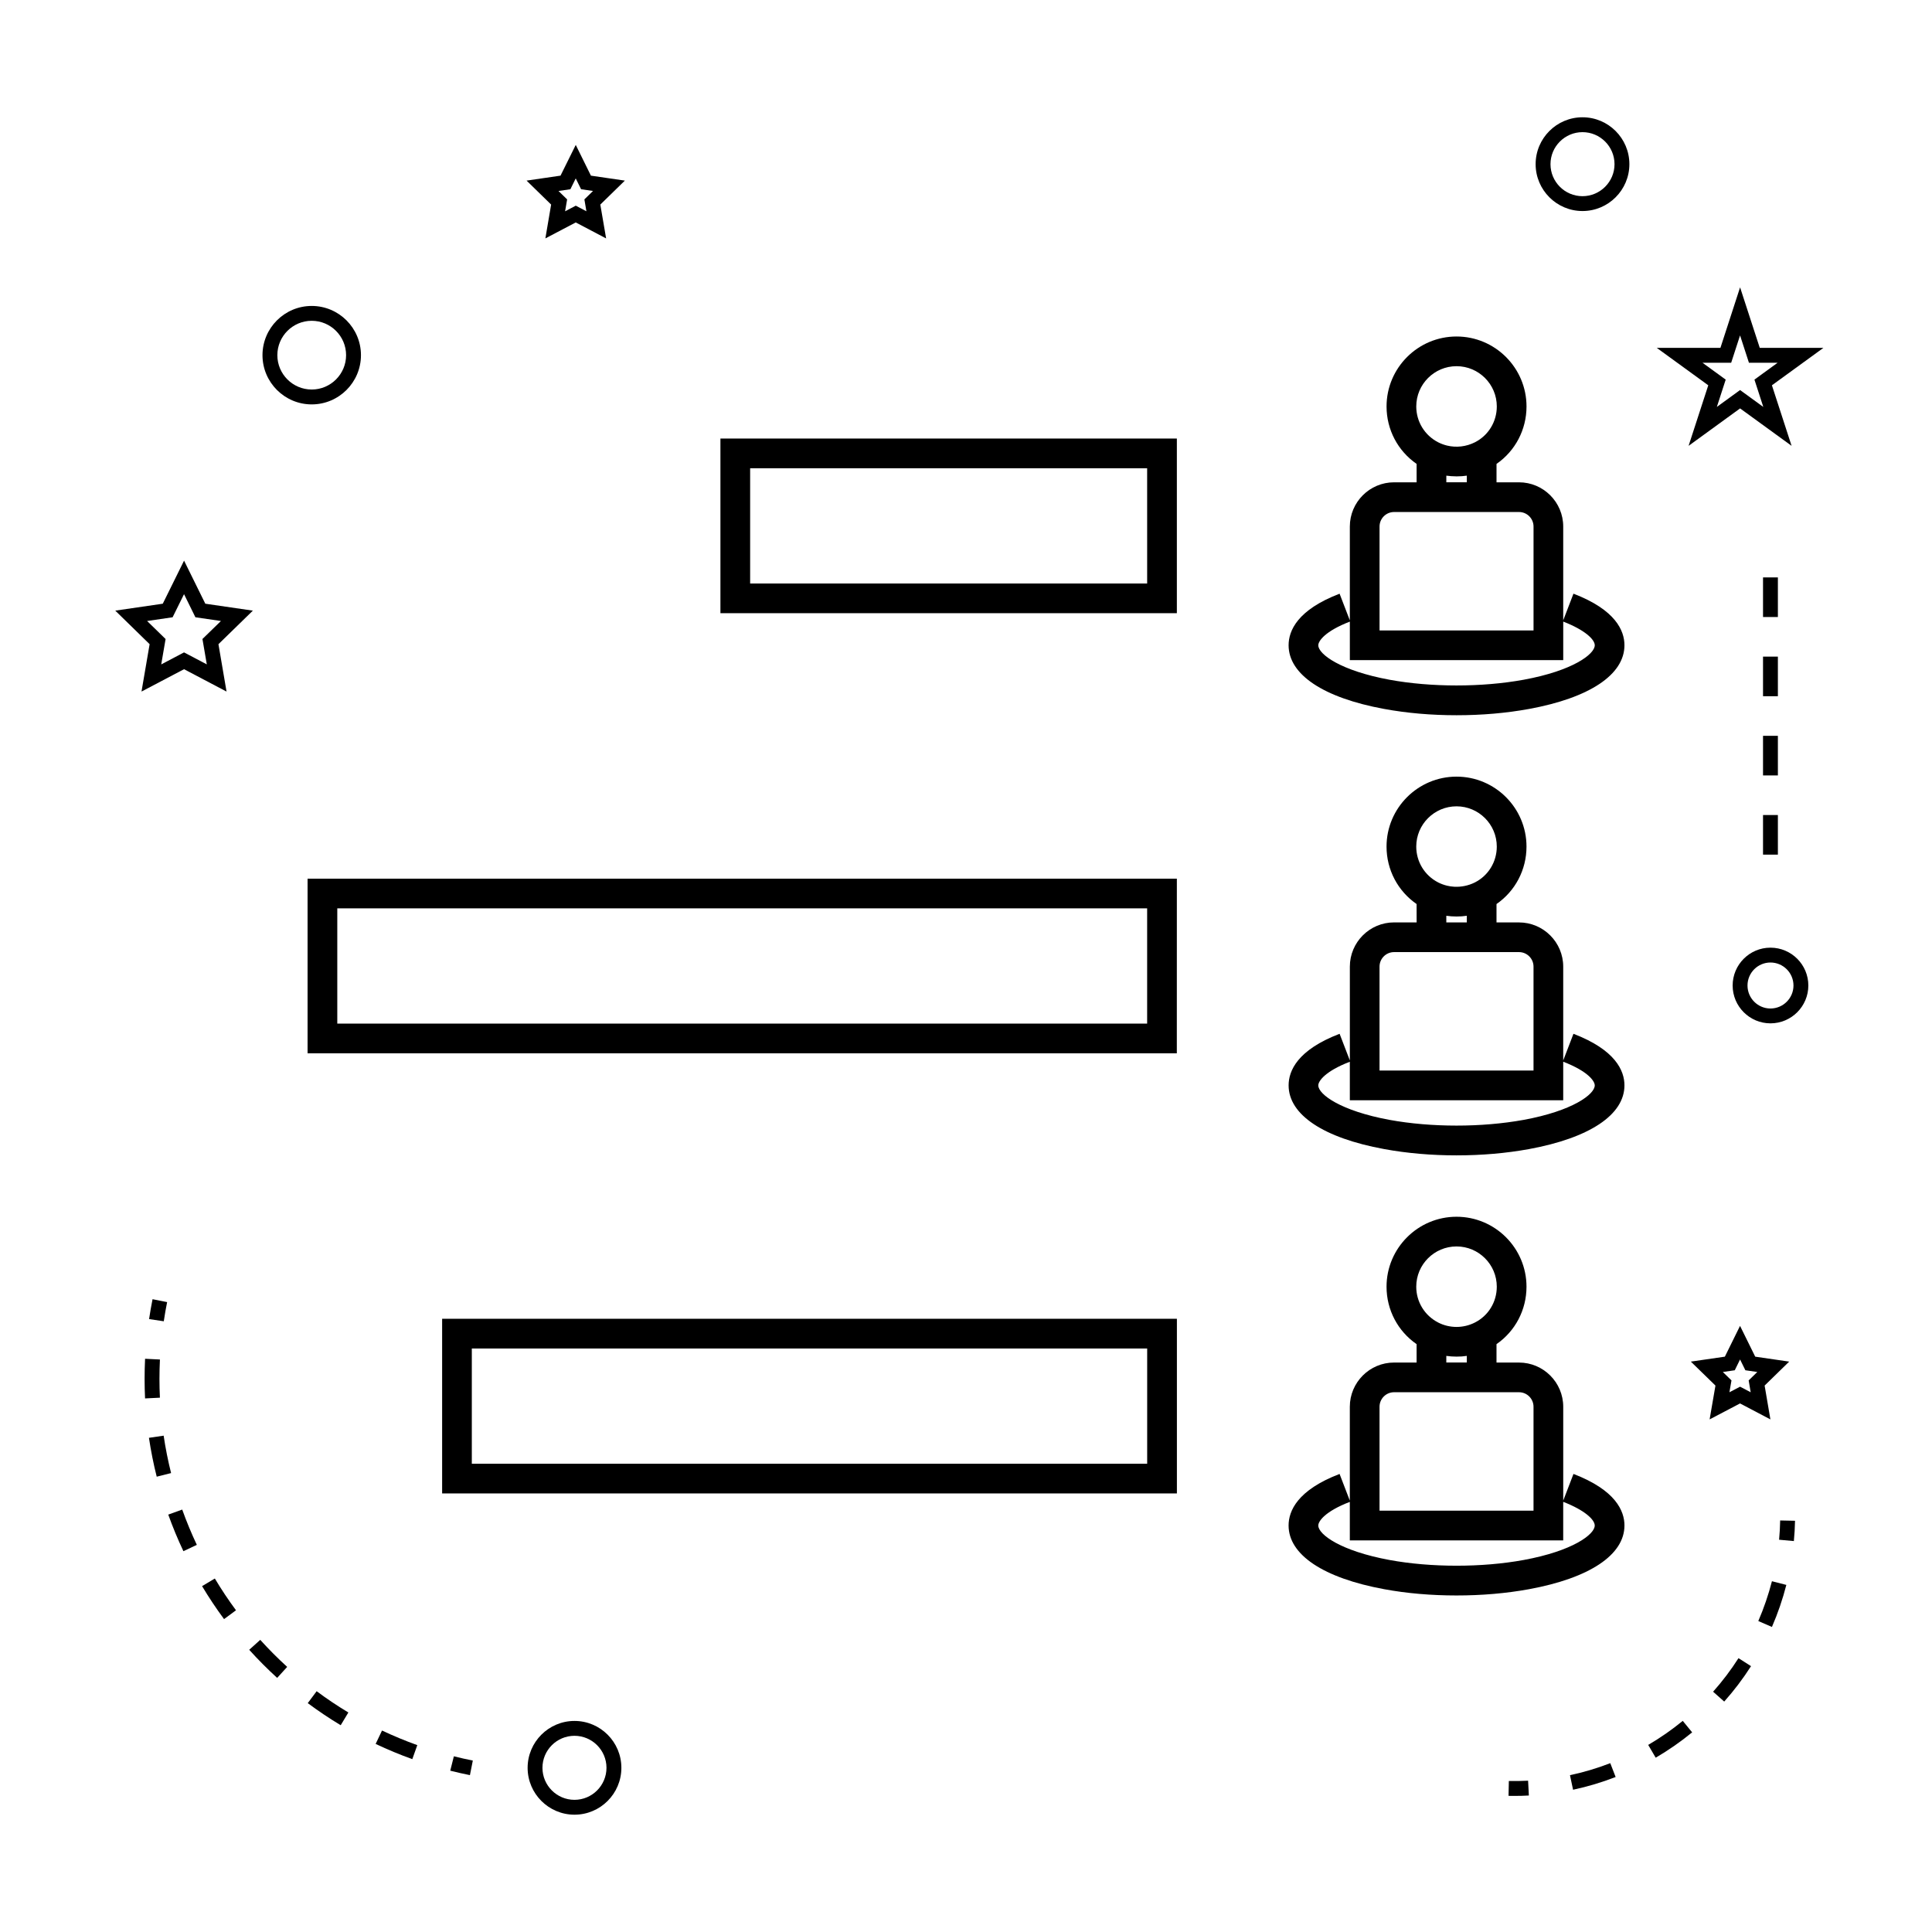
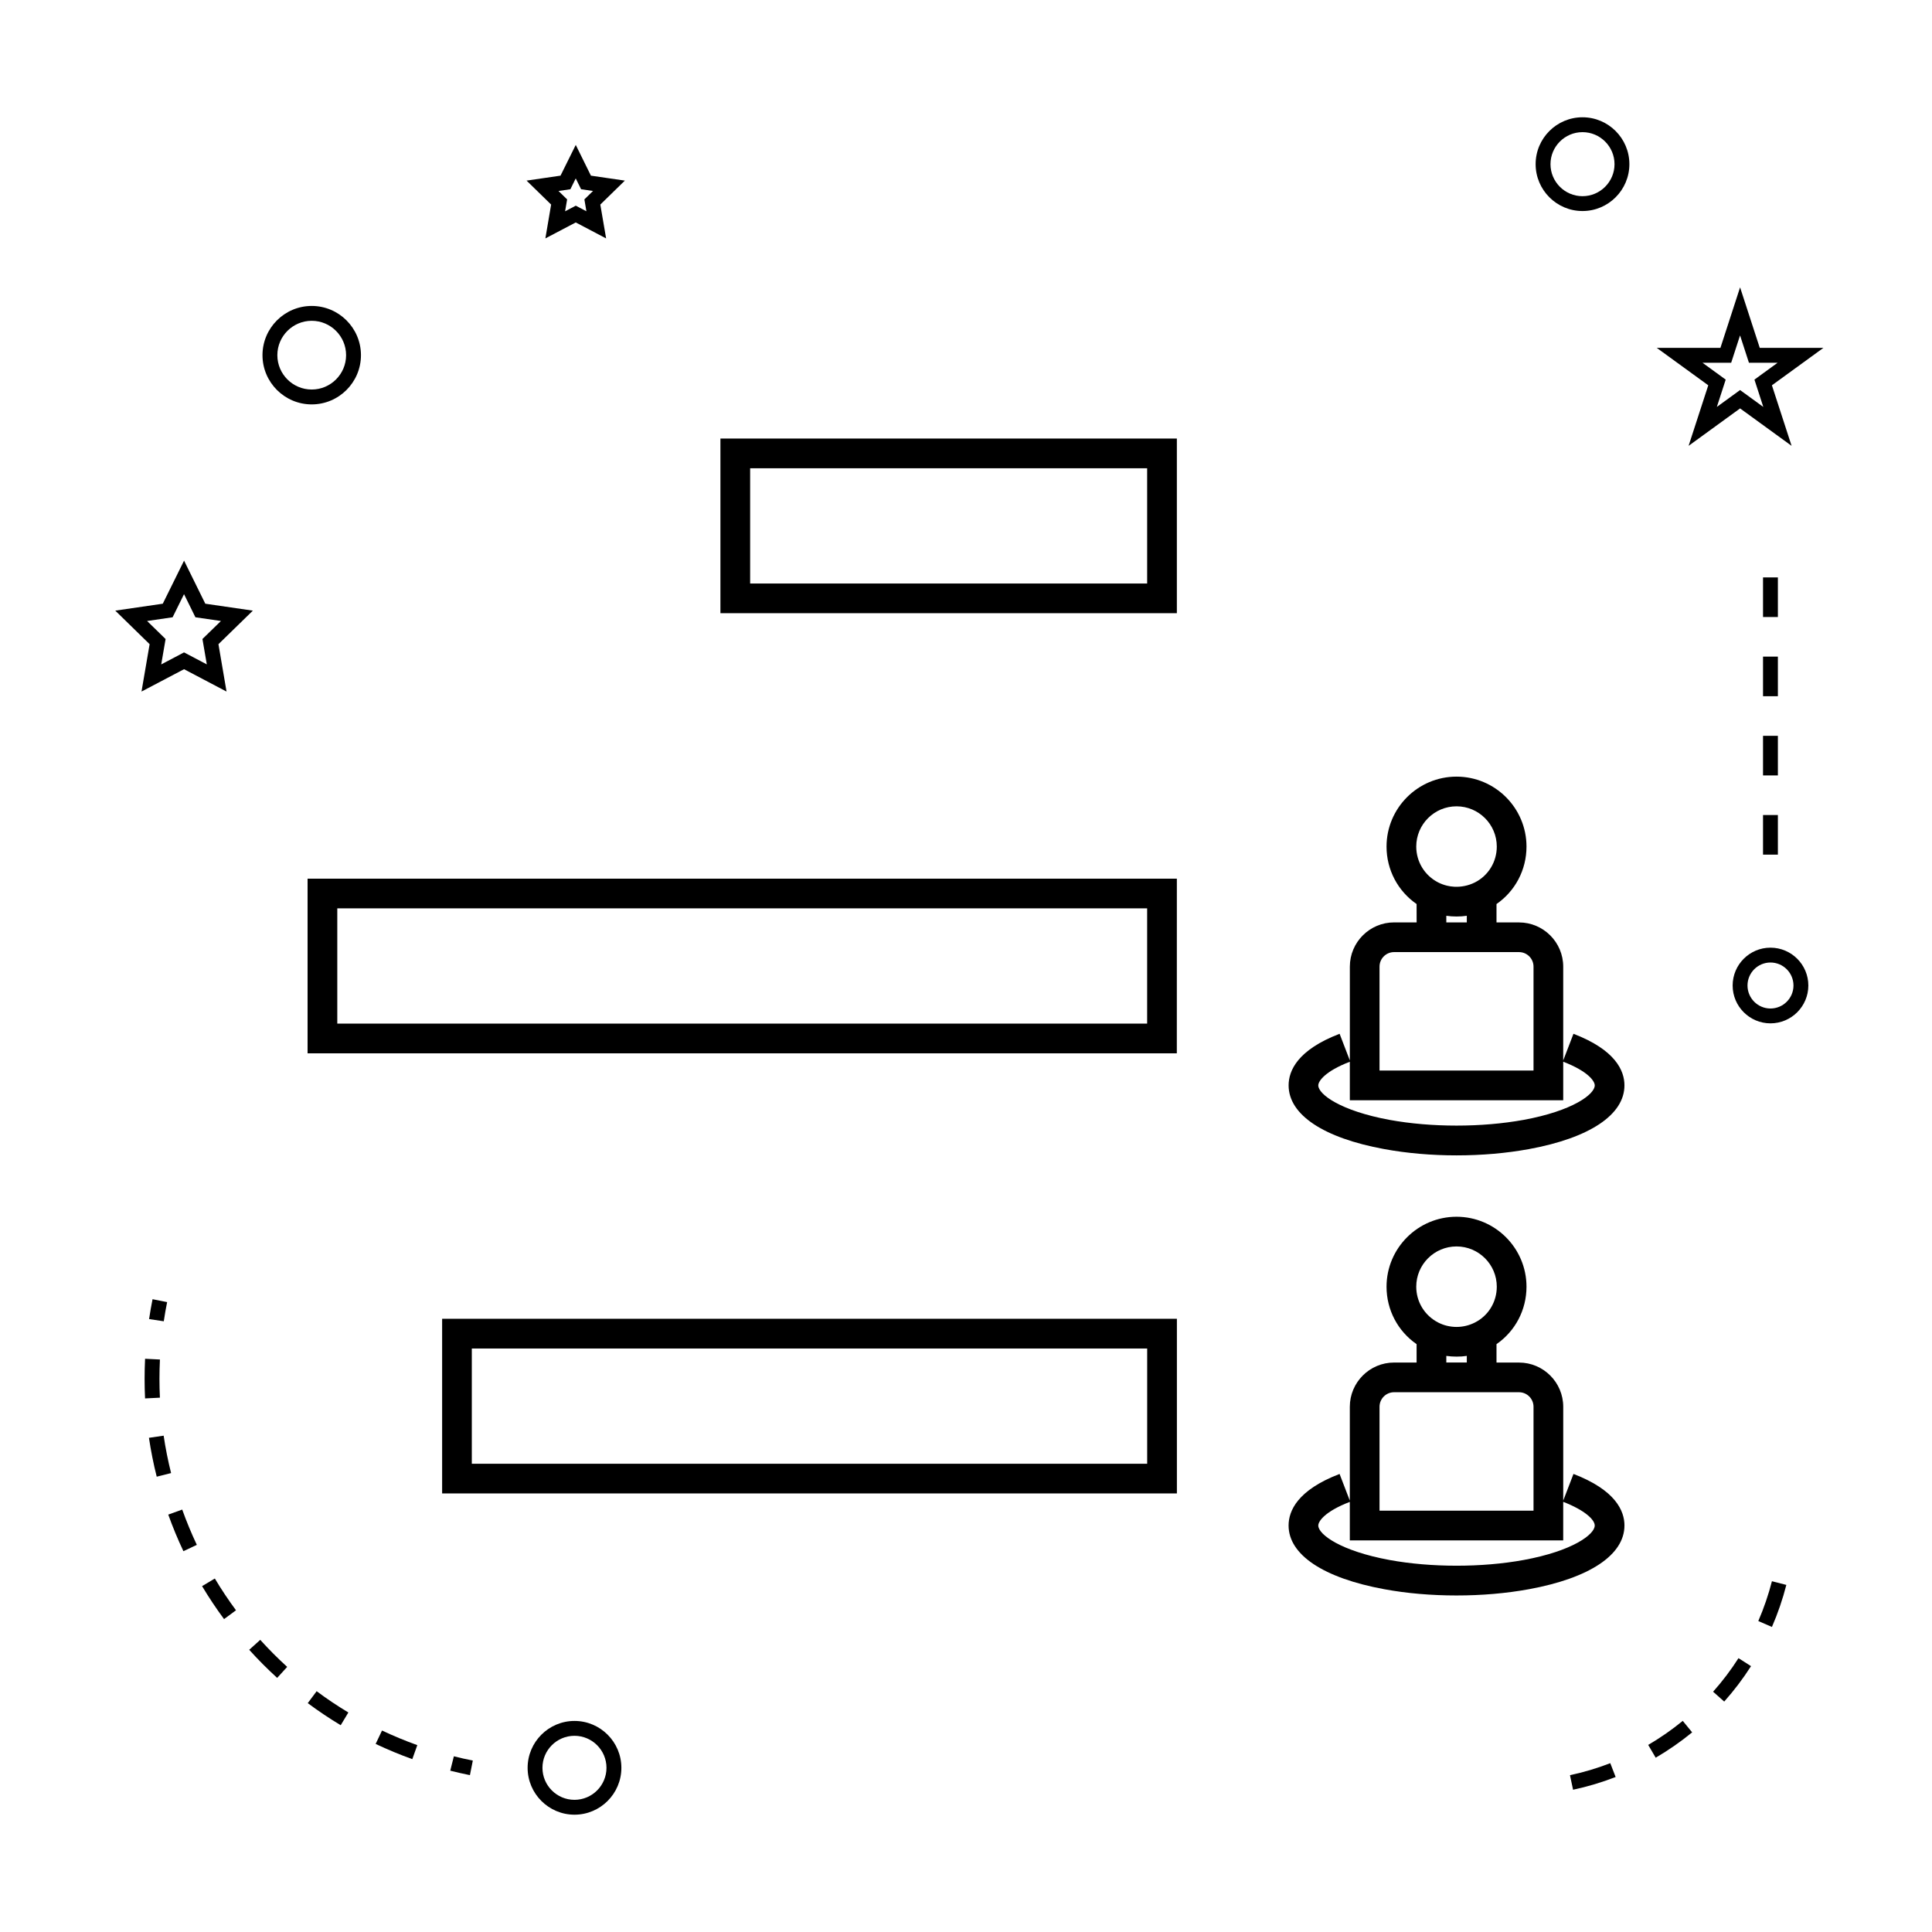
<svg xmlns="http://www.w3.org/2000/svg" fill="#000000" width="800px" height="800px" version="1.1" viewBox="144 144 512 512">
  <g>
-     <path d="m510.84 331.88c6.008 1.105 12.453 1.664 19.16 1.664 6.68 0 13.145-0.555 19.211-1.664 16.074-2.949 25.285-9.102 25.285-16.879 0-3.871-2.348-9.387-13.512-13.672l-2.715 7.07v-24.863c0-6.461-5.258-11.719-11.719-11.719h-5.957v-4.875c4.953-3.426 7.949-9.062 7.949-15.223 0-10.223-8.316-18.543-18.543-18.543-10.227 0-18.547 8.316-18.547 18.543 0 6.156 2.996 11.781 7.965 15.219v4.879h-5.973c-6.465 0-11.723 5.258-11.723 11.719v24.871l-2.715-7.07c-11.172 4.281-13.512 9.797-13.512 13.664 0 7.769 9.238 13.926 25.344 16.879zm8.484-80.168c0-5.883 4.785-10.668 10.676-10.668 5.883 0 10.668 4.785 10.668 10.668 0 4.039-2.227 7.68-5.785 9.492-2.336 1.18-4.934 1.465-7.375 0.883-0.812-0.195-1.609-0.488-2.379-0.875-3.574-1.84-5.805-5.469-5.805-9.5zm13.398 18.34v1.758h-5.43v-1.754c0.855 0.117 1.727 0.172 2.598 0.18 0.035 0 0.074 0.016 0.109 0.016s0.066-0.012 0.105-0.012c0.875-0.004 1.758-0.055 2.617-0.188zm-23.129 13.484c0-2.121 1.727-3.848 3.852-3.848h33.109c2.121 0 3.848 1.727 3.848 3.848v27.535h-40.809zm-7.871 25.195v10.207h56.551v-10.211c5.766 2.231 8.355 4.754 8.355 6.277 0 2.356-5.84 6.75-18.836 9.133-11.133 2.031-24.559 2.016-35.535 0.004-13.031-2.398-18.898-6.785-18.898-9.137 0.008-1.137 1.785-3.723 8.363-6.273z" />
    <path d="m510.84 448.52c6.031 1.105 12.48 1.664 19.156 1.664 6.66 0 13.113-0.555 19.203-1.664 16.074-2.953 25.297-9.102 25.297-16.883 0-3.871-2.348-9.387-13.512-13.672l-2.715 7.07v-24.863c0-6.461-5.258-11.719-11.719-11.719h-5.961v-4.871c4.953-3.426 7.949-9.062 7.949-15.223 0-10.223-8.316-18.543-18.543-18.543-10.227 0-18.547 8.316-18.547 18.543 0 6.156 2.996 11.781 7.965 15.219l0.008 4.867h-5.973c-6.465 0-11.723 5.258-11.723 11.719v24.871l-2.715-7.07c-11.172 4.281-13.512 9.797-13.512 13.664-0.008 7.781 9.23 13.938 25.34 16.891zm8.48-80.168c0-5.883 4.785-10.668 10.676-10.668 5.883 0 10.668 4.785 10.668 10.668 0 4.039-2.227 7.68-5.785 9.492-1.746 0.875-3.652 1.254-5.527 1.148-0.625-0.035-1.242-0.125-1.859-0.273-0.812-0.195-1.609-0.484-2.371-0.871-3.57-1.832-5.801-5.469-5.801-9.496zm13.398 18.336v1.758h-5.43v-1.754c0.883 0.125 1.785 0.188 2.684 0.188 0.012 0 0.02 0.004 0.031 0.004 0.012 0 0.016-0.004 0.027-0.004 0.895 0.004 1.801-0.059 2.688-0.191zm-23.129 13.477c0-2.121 1.727-3.848 3.852-3.848h33.109c2.121 0 3.848 1.727 3.848 3.848v27.535h-40.809zm-7.871 25.203v10.207h56.551v-10.211c6.582 2.547 8.355 5.137 8.355 6.277 0 2.356-5.848 6.754-18.84 9.137-11.172 2.031-24.496 2.016-35.527 0.004-13.031-2.398-18.898-6.789-18.898-9.141 0.004-1.141 1.781-3.731 8.359-6.273z" />
    <path d="m574.5 548.28c0-3.871-2.348-9.387-13.512-13.672l-2.715 7.07v-24.863c0-6.465-5.258-11.723-11.719-11.723l-5.965-0.004v-4.875c4.953-3.422 7.949-9.059 7.949-15.219 0-10.223-8.316-18.543-18.543-18.543-10.227 0-18.547 8.316-18.547 18.543 0 6.156 3 11.793 7.965 15.219v4.875h-5.973c-6.465 0-11.723 5.258-11.723 11.723v24.871l-2.715-7.07c-11.168 4.277-13.512 9.793-13.512 13.664 0 7.762 9.238 13.914 25.344 16.879 5.988 1.102 12.434 1.66 19.16 1.66 6.695 0 13.16-0.555 19.211-1.66 16.074-2.957 25.293-9.105 25.293-16.875zm-55.18-63.293c0-5.883 4.785-10.668 10.676-10.668 5.883 0 10.668 4.785 10.668 10.668 0 4.039-2.219 7.68-5.793 9.492-1.531 0.781-3.207 1.172-4.879 1.172-0.836 0-1.668-0.102-2.488-0.293-0.82-0.195-1.605-0.484-2.363-0.871l-0.02-0.012c-3.574-1.84-5.801-5.465-5.801-9.488zm13.398 18.336v1.758h-5.43v-1.754c0.883 0.125 1.785 0.188 2.684 0.188 0.012 0 0.02 0.004 0.031 0.004 0.012 0 0.016-0.004 0.027-0.004 0.895 0.008 1.801-0.055 2.688-0.191zm-23.129 13.484c0-2.125 1.727-3.852 3.852-3.852h33.109c2.121 0 3.848 1.727 3.848 3.852v27.535h-40.809zm38.203 40.605c-11.094 2.035-24.594 2.012-35.535 0.004-13.031-2.402-18.898-6.789-18.898-9.137 0-1.141 1.773-3.731 8.355-6.269v10.207h56.551v-10.215c5.766 2.231 8.355 4.754 8.355 6.277 0.004 2.352-5.836 6.746-18.828 9.133z" />
    <path d="m455.88 260.22h-120.96v46.281h120.96v-46.281zm-7.875 38.414h-105.21v-30.539h105.21l0.004 30.539z" />
    <path d="m455.88 376.86h-230.37v46.281h230.36zm-7.875 38.406h-214.62v-30.539h214.62z" />
    <path d="m455.88 493.49h-194.71v46.285h194.72v-46.285zm-7.875 38.422h-178.97v-30.543h178.98v30.543z" />
    <path d="m308.67 612.49c0-6.856-5.574-12.422-12.422-12.422s-12.422 5.574-12.422 12.422c0 6.848 5.574 12.422 12.422 12.422s12.422-5.57 12.422-12.422zm-20.914 0c0-4.68 3.809-8.484 8.484-8.484s8.484 3.809 8.484 8.484c0 4.676-3.809 8.484-8.484 8.484-4.672 0-8.484-3.805-8.484-8.484z" />
    <path d="m181.5 327.27 11.273-5.926 11.262 5.926-2.144-12.555 9.121-8.891-12.605-1.836-5.629-11.414-5.641 11.414-12.59 1.836 9.105 8.891zm1.484-18.699 6.758-0.988 3.027-6.125 3.016 6.125 6.766 0.988-4.902 4.769 1.156 6.727-6.035-3.176-6.043 3.184 1.156-6.727z" />
    <path d="m288.53 207.18 8.051-4.231 8.047 4.234-1.539-8.969 6.508-6.352-8.996-1.312-4.019-8.145-4.039 8.145-8.996 1.312 6.508 6.352zm6.629-13.031 1.418-2.867 1.418 2.867 3.164 0.461-2.289 2.231 0.535 3.148-2.816-1.484-2.832 1.492 0.539-3.152-2.289-2.231z" />
-     <path d="m592.09 504.84 6.523 6.352-1.547 8.965 8.062-4.231 8.047 4.231-1.531-8.965 6.508-6.352-9-1.309-4.023-8.16-4.023 8.16zm13.043-0.566 1.41 2.859 3.16 0.457-2.289 2.231 0.539 3.144-2.816-1.48-2.824 1.48 0.547-3.144-2.293-2.231 3.164-0.457z" />
    <path d="m605.14 220.15-5.211 16.039h-16.867l13.648 9.918-5.215 16.043 13.648-9.918 13.648 9.918-5.215-16.043 13.648-9.918h-16.867zm3.805 24.453 2.348 7.238-6.156-4.477-6.156 4.477 2.348-7.238-6.156-4.477h7.609l2.352-7.242 2.352 7.242h7.609z" />
    <path d="m563.38 175.08c-6.856 0-12.422 5.574-12.422 12.422s5.574 12.422 12.422 12.422 12.422-5.574 12.422-12.422-5.57-12.422-12.422-12.422zm0 20.91c-4.68 0-8.484-3.809-8.484-8.484 0-4.676 3.809-8.484 8.484-8.484 4.676 0 8.484 3.809 8.484 8.484 0 4.672-3.809 8.484-8.484 8.484z" />
    <path d="m603.17 405.17c0 5.531 4.492 10.027 10.023 10.027 5.535 0 10.035-4.496 10.035-10.027s-4.496-10.027-10.035-10.027c-5.531-0.004-10.023 4.5-10.023 10.027zm10.023-6.094c3.363 0 6.098 2.734 6.098 6.094s-2.734 6.094-6.098 6.094c-3.359 0-6.086-2.734-6.086-6.094s2.727-6.094 6.086-6.094z" />
    <path d="m226.61 251.17c7.195 0 13.047-5.852 13.047-13.043 0-7.195-5.852-13.047-13.047-13.047-7.195 0-13.047 5.852-13.047 13.047 0 7.188 5.852 13.043 13.047 13.043zm0-22.156c5.023 0 9.109 4.09 9.109 9.109 0 5.023-4.09 9.105-9.109 9.105-5.023 0-9.109-4.082-9.109-9.105 0-5.019 4.086-9.109 9.109-9.109z" />
    <path d="m263.32 613.25c1.715 0.438 3.457 0.824 5.215 1.18l0.766-3.863c-1.695-0.332-3.371-0.715-5.023-1.129z" />
    <path d="m196.16 553.4c-1.434-3.035-2.734-6.176-3.871-9.348l-3.699 1.332c1.18 3.285 2.523 6.551 4.019 9.699z" />
    <path d="m189.34 534.38c-0.812-3.234-1.477-6.57-1.973-9.914l-3.894 0.57c0.52 3.469 1.207 6.934 2.059 10.301z" />
    <path d="m197.55 564.34c1.785 2.981 3.746 5.926 5.824 8.738l3.168-2.336c-2.012-2.719-3.894-5.547-5.609-8.418z" />
    <path d="m217.45 588.66 2.656-2.914c-2.492-2.273-4.894-4.688-7.141-7.168l-2.922 2.633c2.332 2.59 4.824 5.09 7.406 7.449z" />
    <path d="m234.29 601.2 2.031-3.375c-2.902-1.742-5.731-3.637-8.406-5.637l-2.356 3.16c2.781 2.07 5.723 4.043 8.73 5.852z" />
    <path d="m182.32 509.42c0 1.727 0.043 3.453 0.121 5.176l3.938-0.195c-0.082-1.648-0.121-3.316-0.121-4.981 0-1.707 0.043-3.41 0.125-5.137l-3.938-0.195c-0.082 1.785-0.125 3.562-0.125 5.332z" />
    <path d="m243.55 606.16c3.176 1.5 6.449 2.859 9.715 4.031l1.324-3.711c-3.144-1.125-6.285-2.43-9.352-3.871z" />
    <path d="m188.29 489.07-3.863-0.766c-0.348 1.758-0.656 3.512-0.918 5.266l3.894 0.582c0.25-1.699 0.551-3.387 0.887-5.082z" />
-     <path d="m619.7 547.02-3.938-0.082c-0.035 1.715-0.125 3.418-0.285 5.106l3.914 0.355c0.172-1.777 0.273-3.57 0.309-5.379z" />
    <path d="m609.97 573.59 3.609 1.57c1.57-3.609 2.852-7.363 3.82-11.141l-3.816-0.977c-0.922 3.574-2.133 7.125-3.613 10.547z" />
    <path d="m560.88 618.3c3.832-0.82 7.629-1.953 11.281-3.375l-1.422-3.668c-3.457 1.344-7.055 2.418-10.68 3.184z" />
    <path d="m597.99 592.32 2.945 2.613c2.609-2.934 5-6.086 7.106-9.383l-3.32-2.121c-1.996 3.125-4.258 6.117-6.731 8.891z" />
    <path d="m580.79 606.42 1.988 3.391c3.391-1.984 6.644-4.246 9.66-6.719l-2.492-3.043c-2.863 2.348-5.938 4.492-9.156 6.371z" />
-     <path d="m543.86 615.98-0.082 3.938c0.523 0.012 1.039 0.016 1.562 0.016 1.285 0 2.562-0.031 3.824-0.105l-0.203-3.926c-1.68 0.086-3.394 0.113-5.102 0.078z" />
    <path d="m611.22 359.99h3.938v10.496h-3.938z" />
    <path d="m611.22 339h3.938v10.496h-3.938z" />
    <path d="m611.22 297.02h3.938v10.496h-3.938z" />
    <path d="m611.22 318.01h3.938v10.496h-3.938z" />
  </g>
</svg>